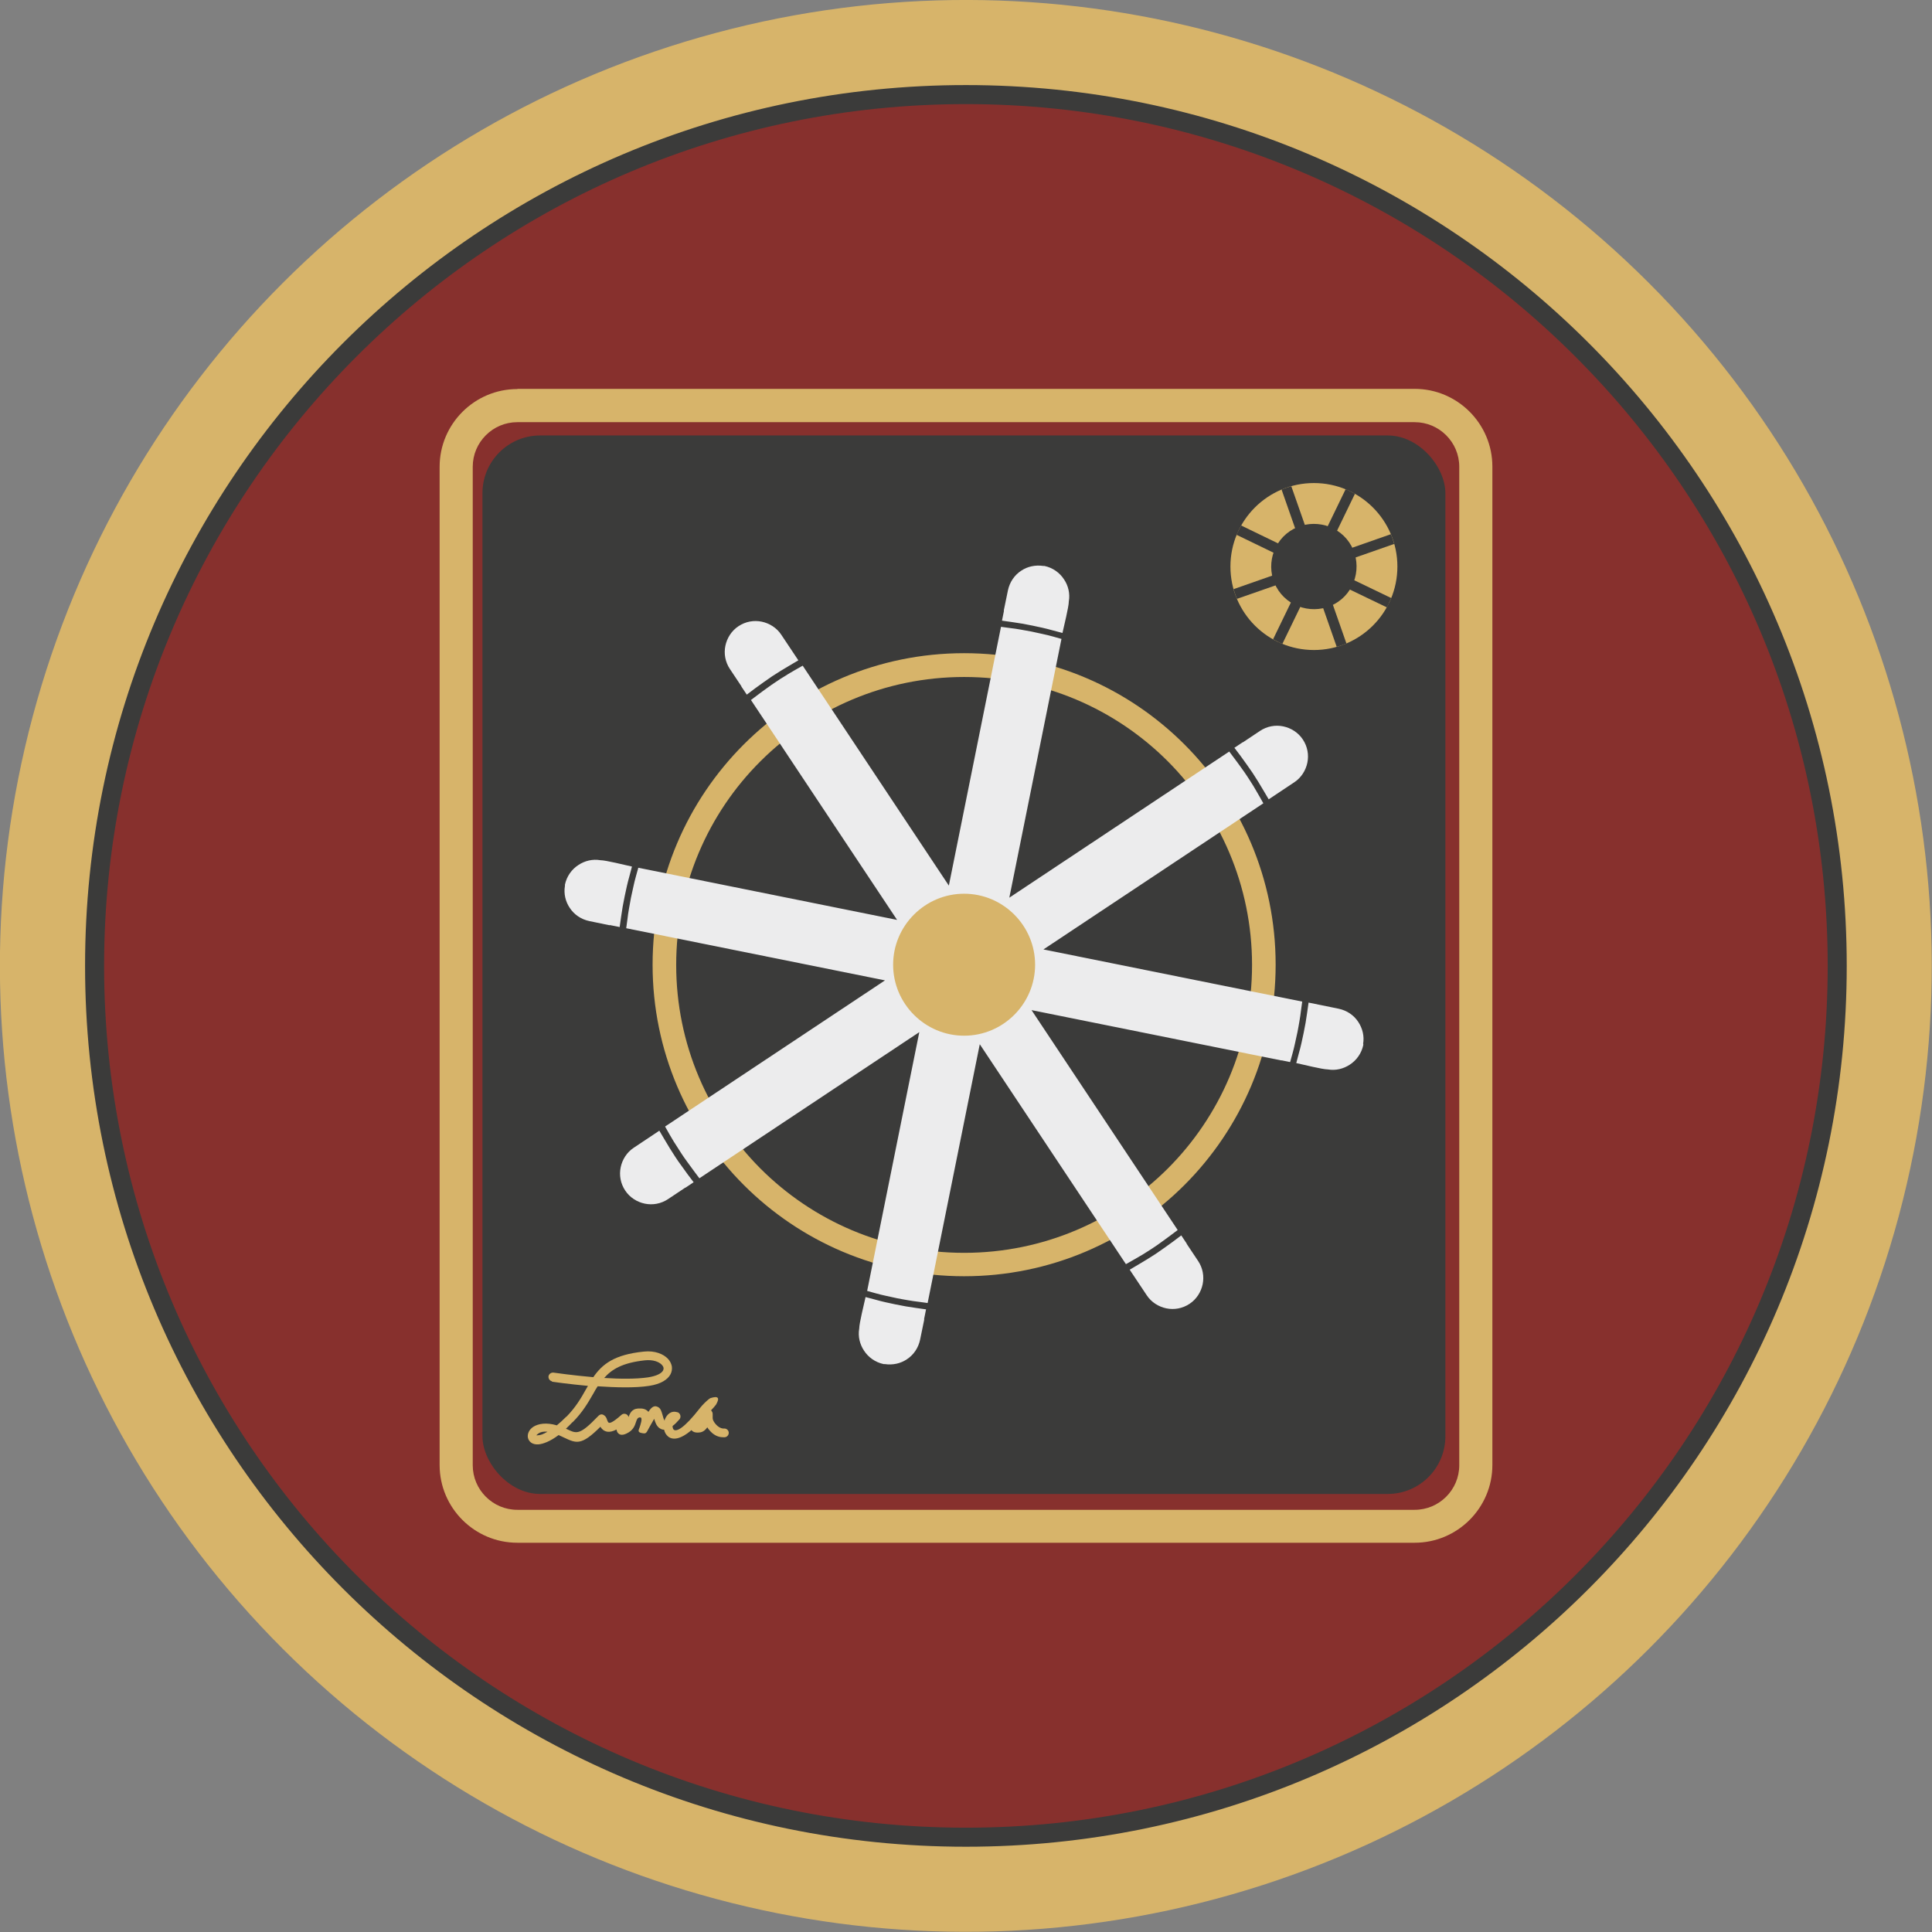
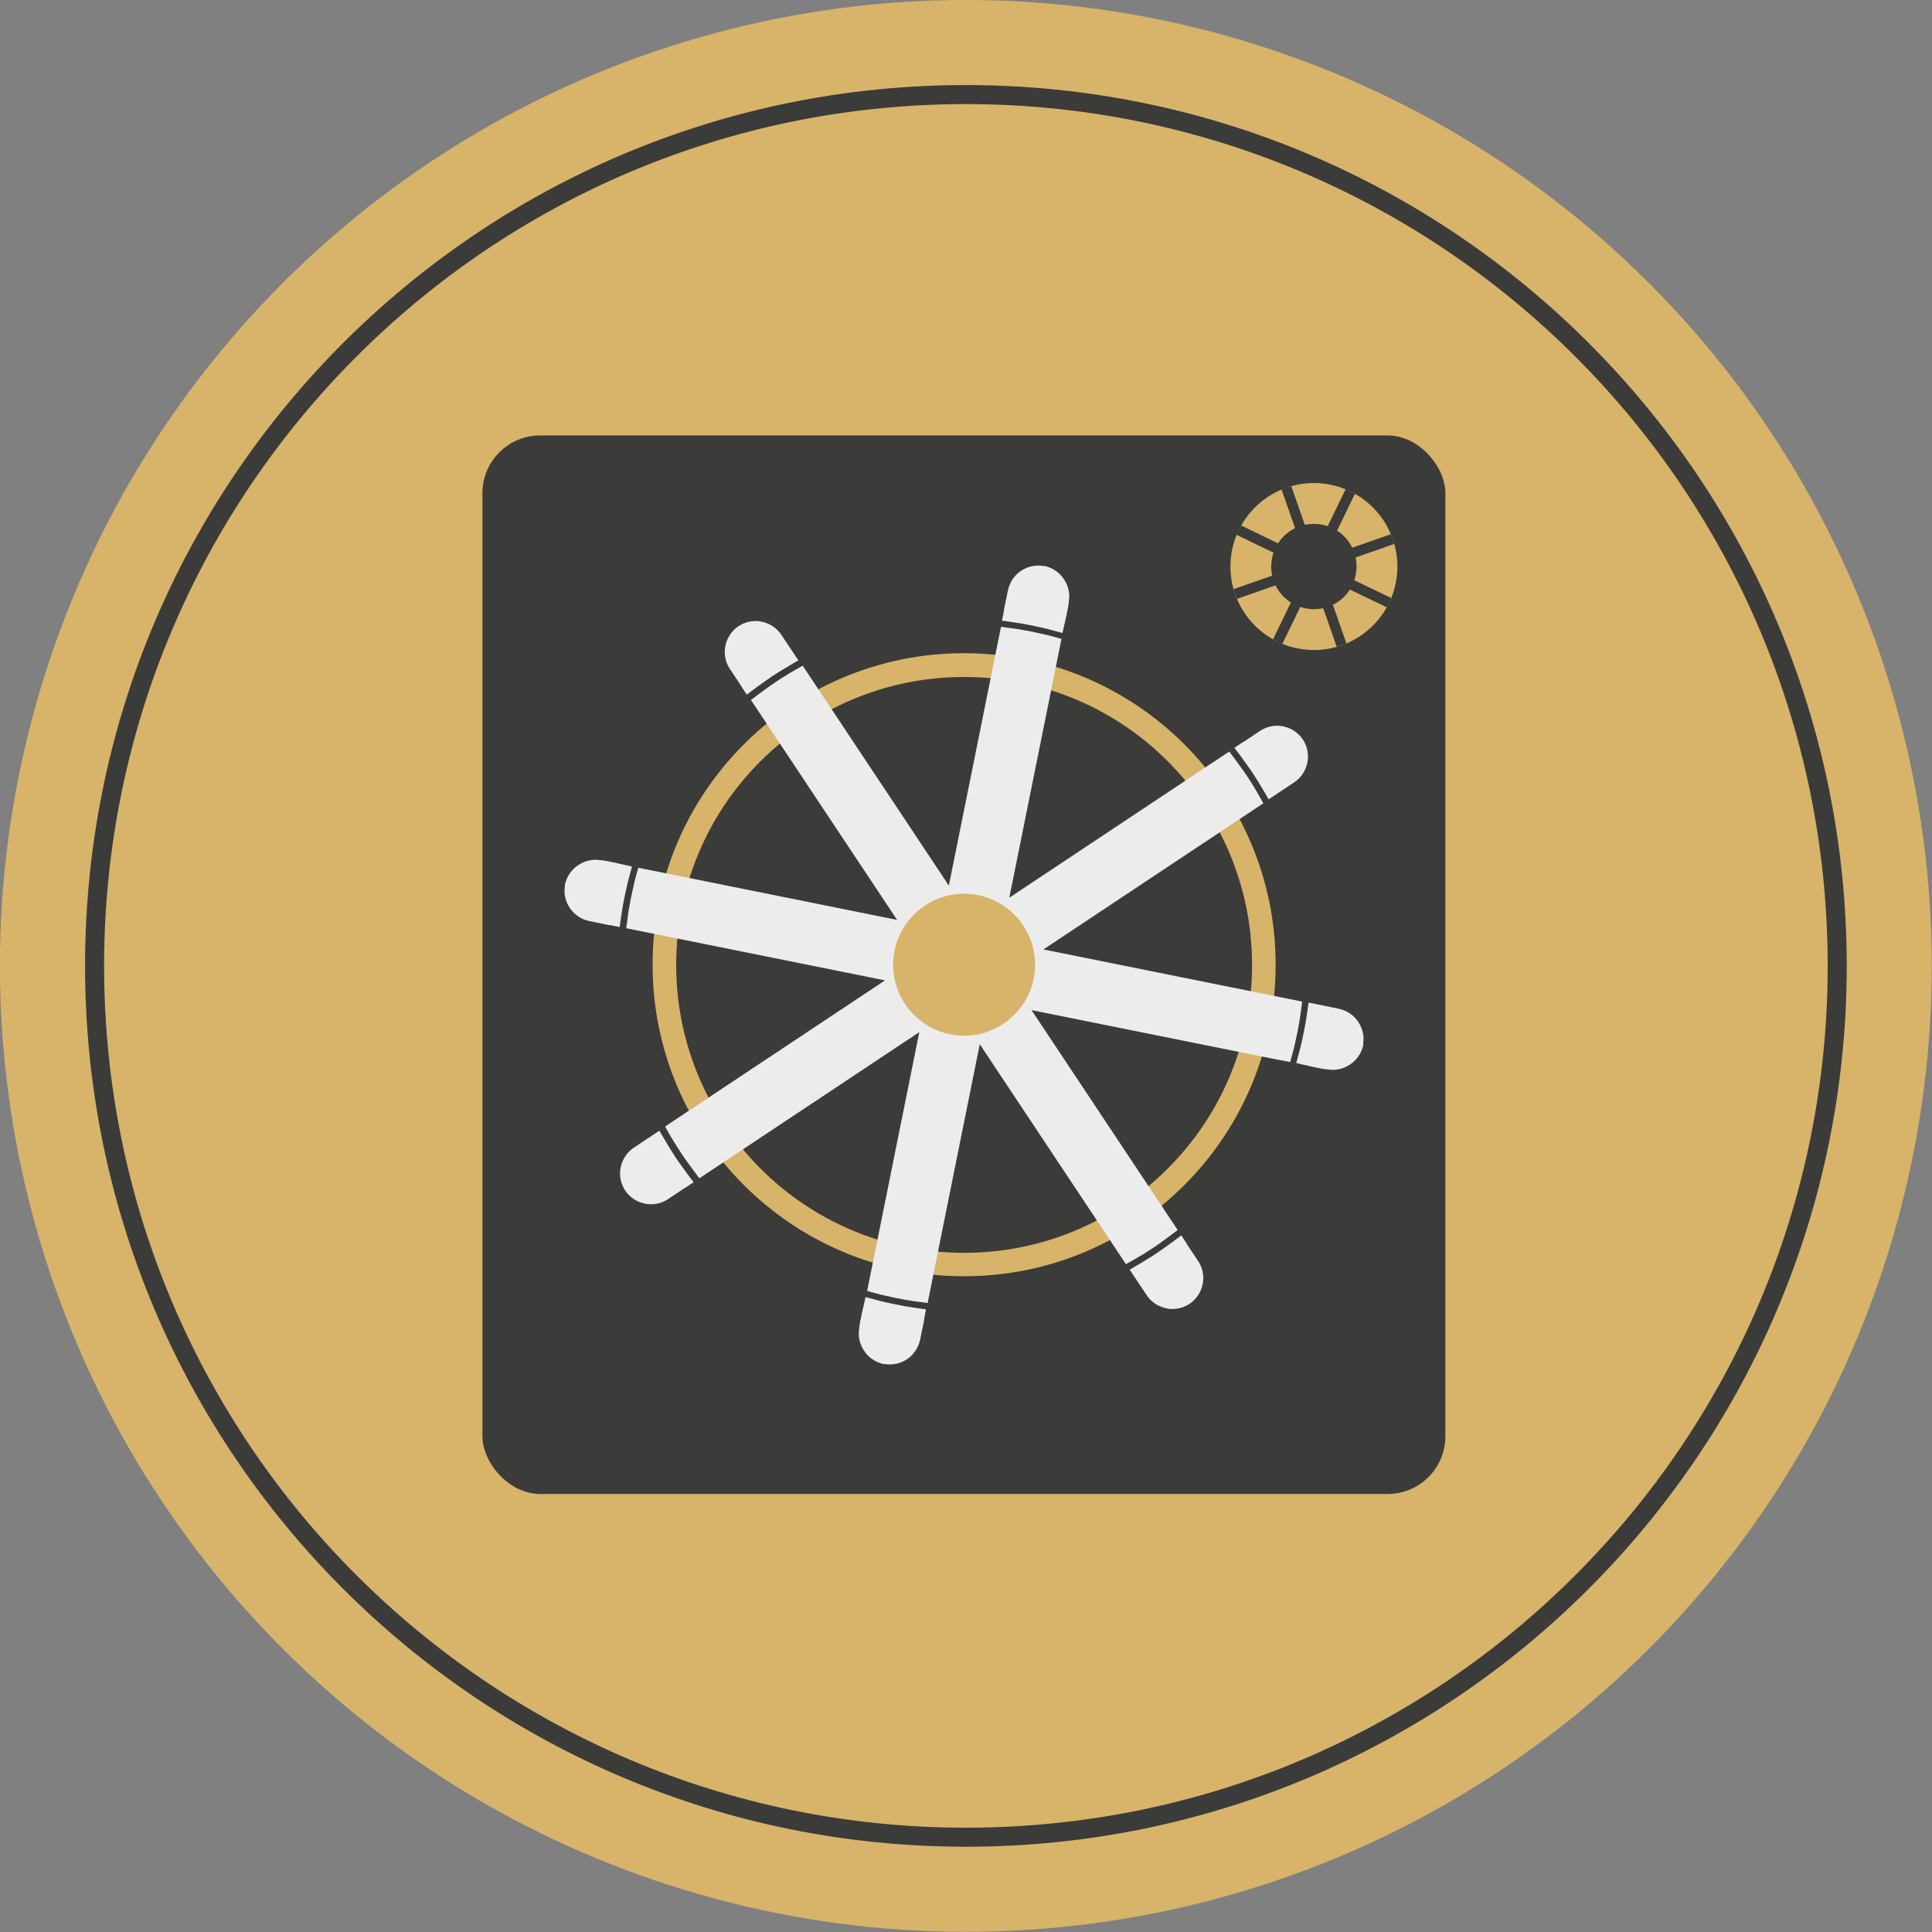
<svg xmlns="http://www.w3.org/2000/svg" id="Ebene_2" viewBox="0 0 97.43 97.43">
  <rect x="0" y="0" width="97.43" height="97.43" fill="#808080" stroke="none" />
  <g id="Ebene_1-2">
    <circle cx="48.71" cy="48.71" r="48.71" transform="translate(-20.18 48.71) rotate(-45)" style="fill:#d7b46a; stroke-width:0px;" />
-     <circle cx="48.71" cy="48.71" r="43.94" transform="translate(-20.18 48.71) rotate(-45)" style="fill:#87302d; stroke-width:0px;" />
    <path d="m26.09,19.61h45.25c1.08,0,2.06.44,2.77,1.15.71.71,1.15,1.69,1.15,2.77v50.35c0,1.08-.44,2.06-1.15,2.77-.71.71-1.69,1.15-2.77,1.15H26.09c-1.08,0-2.06-.44-2.77-1.15h0c-.71-.71-1.15-1.69-1.15-2.77V23.54c0-1.08.44-2.06,1.15-2.77.71-.71,1.69-1.15,2.77-1.15Z" style="fill:#d7b46a; fill-rule:evenodd; stroke-width:0px;" />
    <path d="m48.71,4.29c12.27,0,23.37,4.97,31.41,13.01,8.04,8.04,13.01,19.14,13.01,31.41s-4.97,23.37-13.01,31.41c-8.04,8.04-19.14,13.01-31.41,13.01s-23.37-4.97-31.41-13.01c-8.04-8.04-13.01-19.14-13.01-31.41s4.97-23.37,13.01-31.41c8.04-8.04,19.14-13.01,31.41-13.01h0Zm30.73,13.69c-7.86-7.86-18.73-12.73-30.73-12.73s-22.87,4.86-30.73,12.73c-7.86,7.86-12.73,18.73-12.73,30.73s4.86,22.87,12.73,30.73c7.86,7.86,18.73,12.73,30.73,12.73s22.87-4.86,30.73-12.73c7.86-7.86,12.73-18.73,12.73-30.73s-4.86-22.87-12.73-30.73Z" style="fill:#3b3b3a; fill-rule:evenodd; stroke-width:0px;" />
-     <path d="m71.34,21.29H26.09c-.62,0-1.18.25-1.59.66-.41.41-.66.97-.66,1.59v50.35c0,.62.25,1.18.66,1.59.41.41.97.66,1.59.66h45.25c.62,0,1.18-.25,1.59-.66.41-.41.66-.97.66-1.59V23.54c0-.62-.25-1.18-.66-1.59-.41-.41-.97-.66-1.59-.66Z" style="fill:#87302d; fill-rule:evenodd; stroke-width:0px;" />
    <rect x="24.33" y="21.96" width="48.56" height="53.38" rx="2.91" ry="2.91" style="fill:#3b3b3a; stroke-width:0px;" />
    <path d="m48.62,32.94c4.34,0,8.27,1.76,11.11,4.6,2.84,2.84,4.6,6.77,4.6,11.11s-1.76,8.27-4.6,11.11c-2.84,2.84-6.77,4.6-11.11,4.6s-8.27-1.76-11.11-4.6c-2.84-2.84-4.6-6.77-4.6-11.11s1.76-8.27,4.6-11.11c2.84-2.84,6.77-4.6,11.11-4.6h0Zm10.27,5.45c-2.63-2.63-6.26-4.25-10.27-4.25s-7.64,1.63-10.27,4.25-4.25,6.26-4.25,10.27,1.63,7.64,4.25,10.27c2.63,2.63,6.26,4.25,10.27,4.25s7.64-1.63,10.27-4.25c2.63-2.63,4.25-6.26,4.25-10.27s-1.63-7.64-4.25-10.27Z" style="fill:#d7b46a; fill-rule:evenodd; stroke-width:0px;" />
-     <path d="m27.85,69.66c-.12-.02-.2-.13-.19-.25.02-.12.13-.2.25-.19h0c.08.01.97.14,2.01.23.45-.65,1.05-1.14,2.55-1.29.55-.06.99.12,1.22.37.1.11.16.23.19.37.02.14,0,.28-.07.41-.14.26-.48.49-1.08.58-.71.11-1.69.08-2.59.02-.08.12-.15.24-.22.37-.26.45-.54.94-1.04,1.44h-.01c-.12.13-.23.23-.33.33l.09.04c.45.21.61.29,1.52-.66.13-.14.24-.13.36-.02.05.05.08.11.1.18.02.05.04.11.07.14.05.06.2.03.66-.38.09-.08.23-.07.31.02.02.03.04.05.05.09.09-.25.2-.46.63-.43.18.01.3.08.37.17.18-.29.33-.33.49-.24.13.07.17.22.22.39.03.12.07.25.11.3v-.05c.11-.28.33-.48.64-.38.03,0,.06.02.08.04.09.08.1.22.03.31-.13.15-.24.26-.35.34v.06c.01.06.03.11.06.13.14.11.52-.07,1.31-1.08.13-.17.32-.35.43-.44.05-.04.09-.07.13-.08.36-.11.47-.02.25.35l-.02.02c-.04.05-.1.13-.22.25h0s.03.04.04.06c.03.04.04.08.04.13h0c0,.06,0,.13,0,.21h0c0,.09.07.21.17.32.1.11.22.19.36.2h.04c.12-.01.23.08.24.2.01.12-.08.23-.2.24h-.09c-.28,0-.51-.15-.67-.34-.05-.05-.09-.11-.12-.16-.1.14-.23.25-.41.26-.2.02-.32-.03-.39-.12-.57.49-.95.5-1.17.33-.11-.09-.18-.21-.21-.35-.1,0-.18-.04-.26-.1-.13-.11-.19-.28-.24-.45-.17.3-.27.47-.31.55l-.05.09c-.05.08-.09.11-.2.09h0c-.31-.04-.23-.14-.17-.31h0c.03-.1.17-.48.03-.49-.13-.01-.17.09-.21.21-.06.19-.13.39-.37.54-.31.19-.48.15-.58-.01-.02-.04-.03-.08-.04-.13-.38.2-.6.11-.74-.04-.03-.03-.05-.07-.07-.1-.96.96-1.21.84-1.83.55-.08-.04-.18-.08-.28-.13h0c-.44.33-.79.45-1.02.47-.31.02-.49-.14-.53-.35-.03-.18.06-.4.28-.54.24-.15.64-.23,1.18-.07.15-.12.31-.27.48-.44h.01c.46-.47.73-.93.97-1.36l.11-.19c-.96-.09-1.74-.2-1.82-.21h0Zm2.61-.17c.79.05,1.61.06,2.22-.03.44-.07.68-.2.76-.35.02-.04.03-.09.02-.13,0-.05-.04-.1-.08-.15-.15-.16-.45-.27-.85-.23-1.13.12-1.68.45-2.07.9h0Zm-3.33,2.89c.12,0,.28-.06.48-.18-.21-.02-.36.02-.46.09-.06.04-.1.08-.09.1,0,0,.02-.01.07-.01h0Zm4.38-.42h0s.01.02,0,0h0Zm1.46-.63s-.01,0,.01.02c0,0,0-.01-.01-.02Z" style="fill:#d7b46a; fill-rule:evenodd; stroke-width:0px;" />
  </g>
  <g id="Ebene_2-2">
    <path d="m68.75,52.64v.06c-.09.42-.34.77-.68.99-.32.21-.71.31-1.11.24-.27,0-1.22-.24-1.59-.32l.13-.49c.05-.17.09-.34.13-.51l.11-.51.1-.52.08-.52.07-.5,1.52.31c.42.09.77.33.99.67.21.32.31.71.24,1.11h0Zm-4.13.83l.44.09.12-.43c.05-.17.09-.35.13-.53l.12-.55c.03-.17.07-.35.1-.55.03-.18.06-.36.08-.55l.06-.44-13.05-2.63,11.09-7.37-.22-.39-.28-.48c-.09-.15-.2-.31-.3-.47-.1-.15-.2-.3-.32-.46-.11-.15-.22-.31-.33-.45l-.27-.36-11.09,7.37,2.63-13.05-.43-.12c-.17-.05-.35-.09-.53-.13l-.55-.12c-.2-.04-.38-.07-.55-.1-.17-.03-.36-.06-.55-.08l-.44-.06-2.63,13.05-7.37-11.09-.39.22c-.18.11-.35.2-.48.29-.17.1-.33.2-.47.3-.15.1-.3.2-.46.32-.15.11-.31.22-.45.33l-.36.27,7.37,11.09-13.05-2.63-.12.43c-.05.17-.09.35-.13.53l-.12.55c-.04.2-.07.38-.1.55-.03.17-.06.36-.08.55l-.06.44,13.05,2.63-11.09,7.37.22.39c.11.18.2.35.29.48.11.17.21.33.3.47.1.15.2.3.32.46.11.15.22.3.33.45l.27.36,11.09-7.37-2.63,13.05.43.12c.17.05.35.09.53.13l.55.12c.17.03.35.07.55.1.18.03.36.06.55.08l.44.06,2.63-13.05,7.37,11.09.39-.22.48-.28c.15-.09.31-.2.47-.3.15-.1.3-.2.46-.32l.45-.33.36-.27-7.37-11.09,12.61,2.54h0Zm-4.78,9.25l.58.87c.24.36.31.78.23,1.17-.08.39-.31.76-.66.99-.36.24-.78.31-1.17.23-.39-.08-.76-.31-.99-.66l-.86-1.29.44-.26.45-.27.44-.28.43-.3.43-.31.41-.31.28.42h0Zm-13.23,3.82l-.21,1.02c-.09.42-.33.77-.67.99-.31.21-.71.3-1.11.24h-.06c-.42-.09-.77-.34-.99-.68-.21-.32-.31-.71-.24-1.11,0-.27.24-1.22.32-1.59l.49.13c.17.05.34.09.51.13l.51.11.52.1.52.08.5.07-.1.5h0Zm-12.05-6.65l-.87.58c-.36.24-.78.31-1.17.23-.39-.08-.76-.31-.99-.66-.24-.36-.31-.78-.23-1.17.08-.39.31-.76.66-.99l1.29-.86.26.44.27.45.28.44c.1.15.2.3.3.43l.31.43.31.41-.42.28h0Zm-3.82-13.23l-1.02-.21c-.42-.09-.77-.33-.99-.67-.21-.31-.31-.71-.24-1.11v-.06c.09-.42.34-.77.68-.99.32-.21.71-.31,1.11-.24.27,0,1.22.24,1.59.32l-.13.49c-.05.17-.09.34-.13.51l-.11.51-.1.52-.08.52-.07.5-.5-.1h0Zm6.65-12.05l-.58-.87c-.24-.36-.31-.78-.23-1.17.08-.39.31-.76.66-.99.36-.24.78-.31,1.17-.23.39.08.76.31.99.66l.86,1.29-.44.26-.45.27-.44.28-.43.3-.43.31-.41.31-.28-.42h0Zm13.23-3.82l.21-1.02c.09-.42.33-.77.67-.99.31-.21.71-.3,1.11-.24h.06c.42.09.77.34.99.68.21.31.31.71.24,1.11,0,.27-.24,1.22-.32,1.59l-.49-.13c-.17-.05-.34-.09-.51-.13l-.51-.11-.52-.1-.52-.08-.5-.07.1-.5h0Zm12.05,6.65l.87-.58c.36-.24.78-.31,1.17-.23.39.08.76.31.99.66.24.36.31.78.23,1.17-.08.39-.31.76-.66.99l-1.29.86-.26-.44-.27-.45-.28-.44-.3-.43-.31-.43-.31-.41.42-.28Z" style="fill:#ececed; fill-rule:evenodd; stroke-width:0px;" />
    <path d="m48.62,52.23c1.97,0,3.58-1.61,3.58-3.58s-1.61-3.58-3.58-3.58-3.58,1.61-3.58,3.58,1.61,3.58,3.58,3.58Z" style="fill:#d7b46a; fill-rule:evenodd; stroke-width:0px;" />
  </g>
  <g id="Ebene_3">
    <circle cx="66.26" cy="28.57" r="4.21" style="fill:#d7b46a; stroke-width:0px;" />
    <path d="m70.06,30.4c-.04.08-.08.16-.12.23l-3.22-1.55,1.18,3.37c-.16.07-.32.12-.49.17l-1.18-3.37-1.56,3.22c-.08-.03-.16-.07-.24-.11-.08-.04-.16-.08-.23-.12l1.56-3.22-3.38,1.18c-.07-.16-.12-.32-.17-.49l3.37-1.18-3.22-1.56c.03-.08.07-.16.11-.24.04-.08.08-.16.12-.23l3.22,1.56-1.18-3.37c.16-.07.32-.12.49-.17l1.18,3.37,1.56-3.22c.08.03.16.07.24.11.08.04.16.08.23.12l-1.56,3.22,3.37-1.18c.07.16.12.32.17.49l-3.37,1.18,3.22,1.55c-.03.08-.07.16-.11.24Z" style="fill:#3b3b3a; fill-rule:evenodd; stroke-width:0px;" />
    <path d="m64.87,26.92c-.91.77-1.02,2.14-.26,3.04s2.14,1.02,3.04.26,1.02-2.14.26-3.04-2.13-1.02-3.04-.26Z" style="fill:#3b3b3a; fill-rule:evenodd; stroke-width:0px;" />
  </g>
</svg>